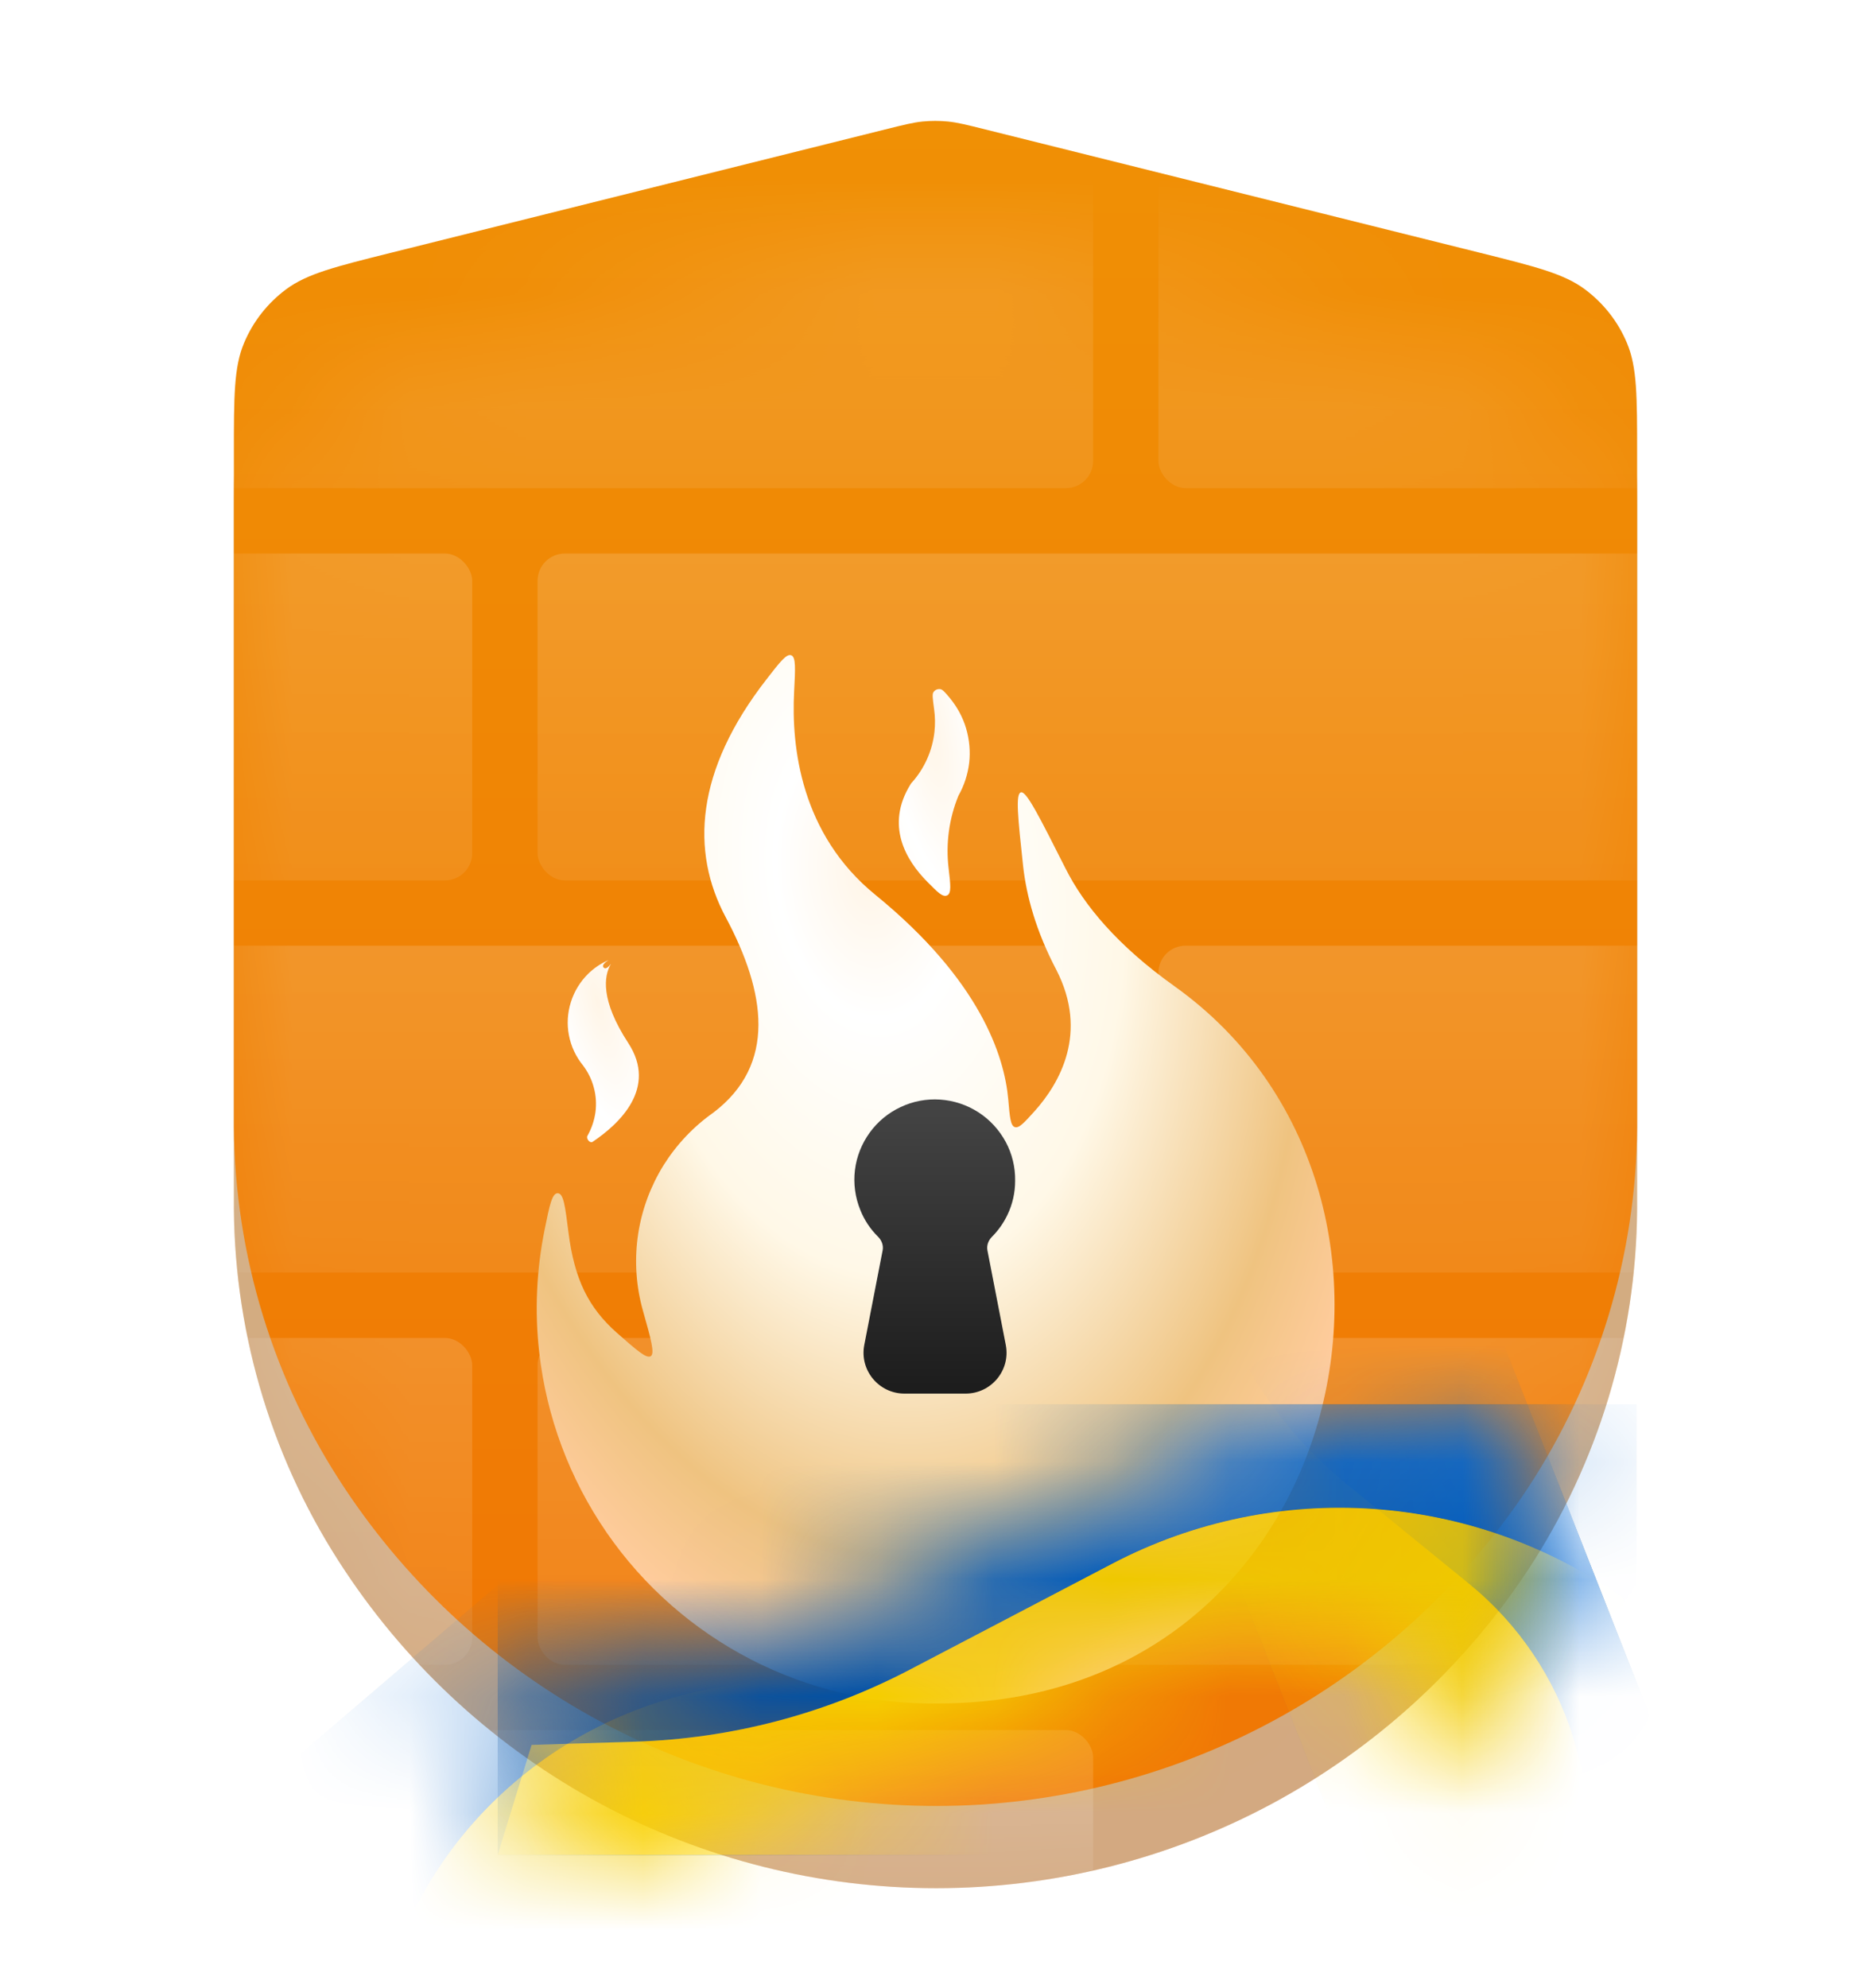
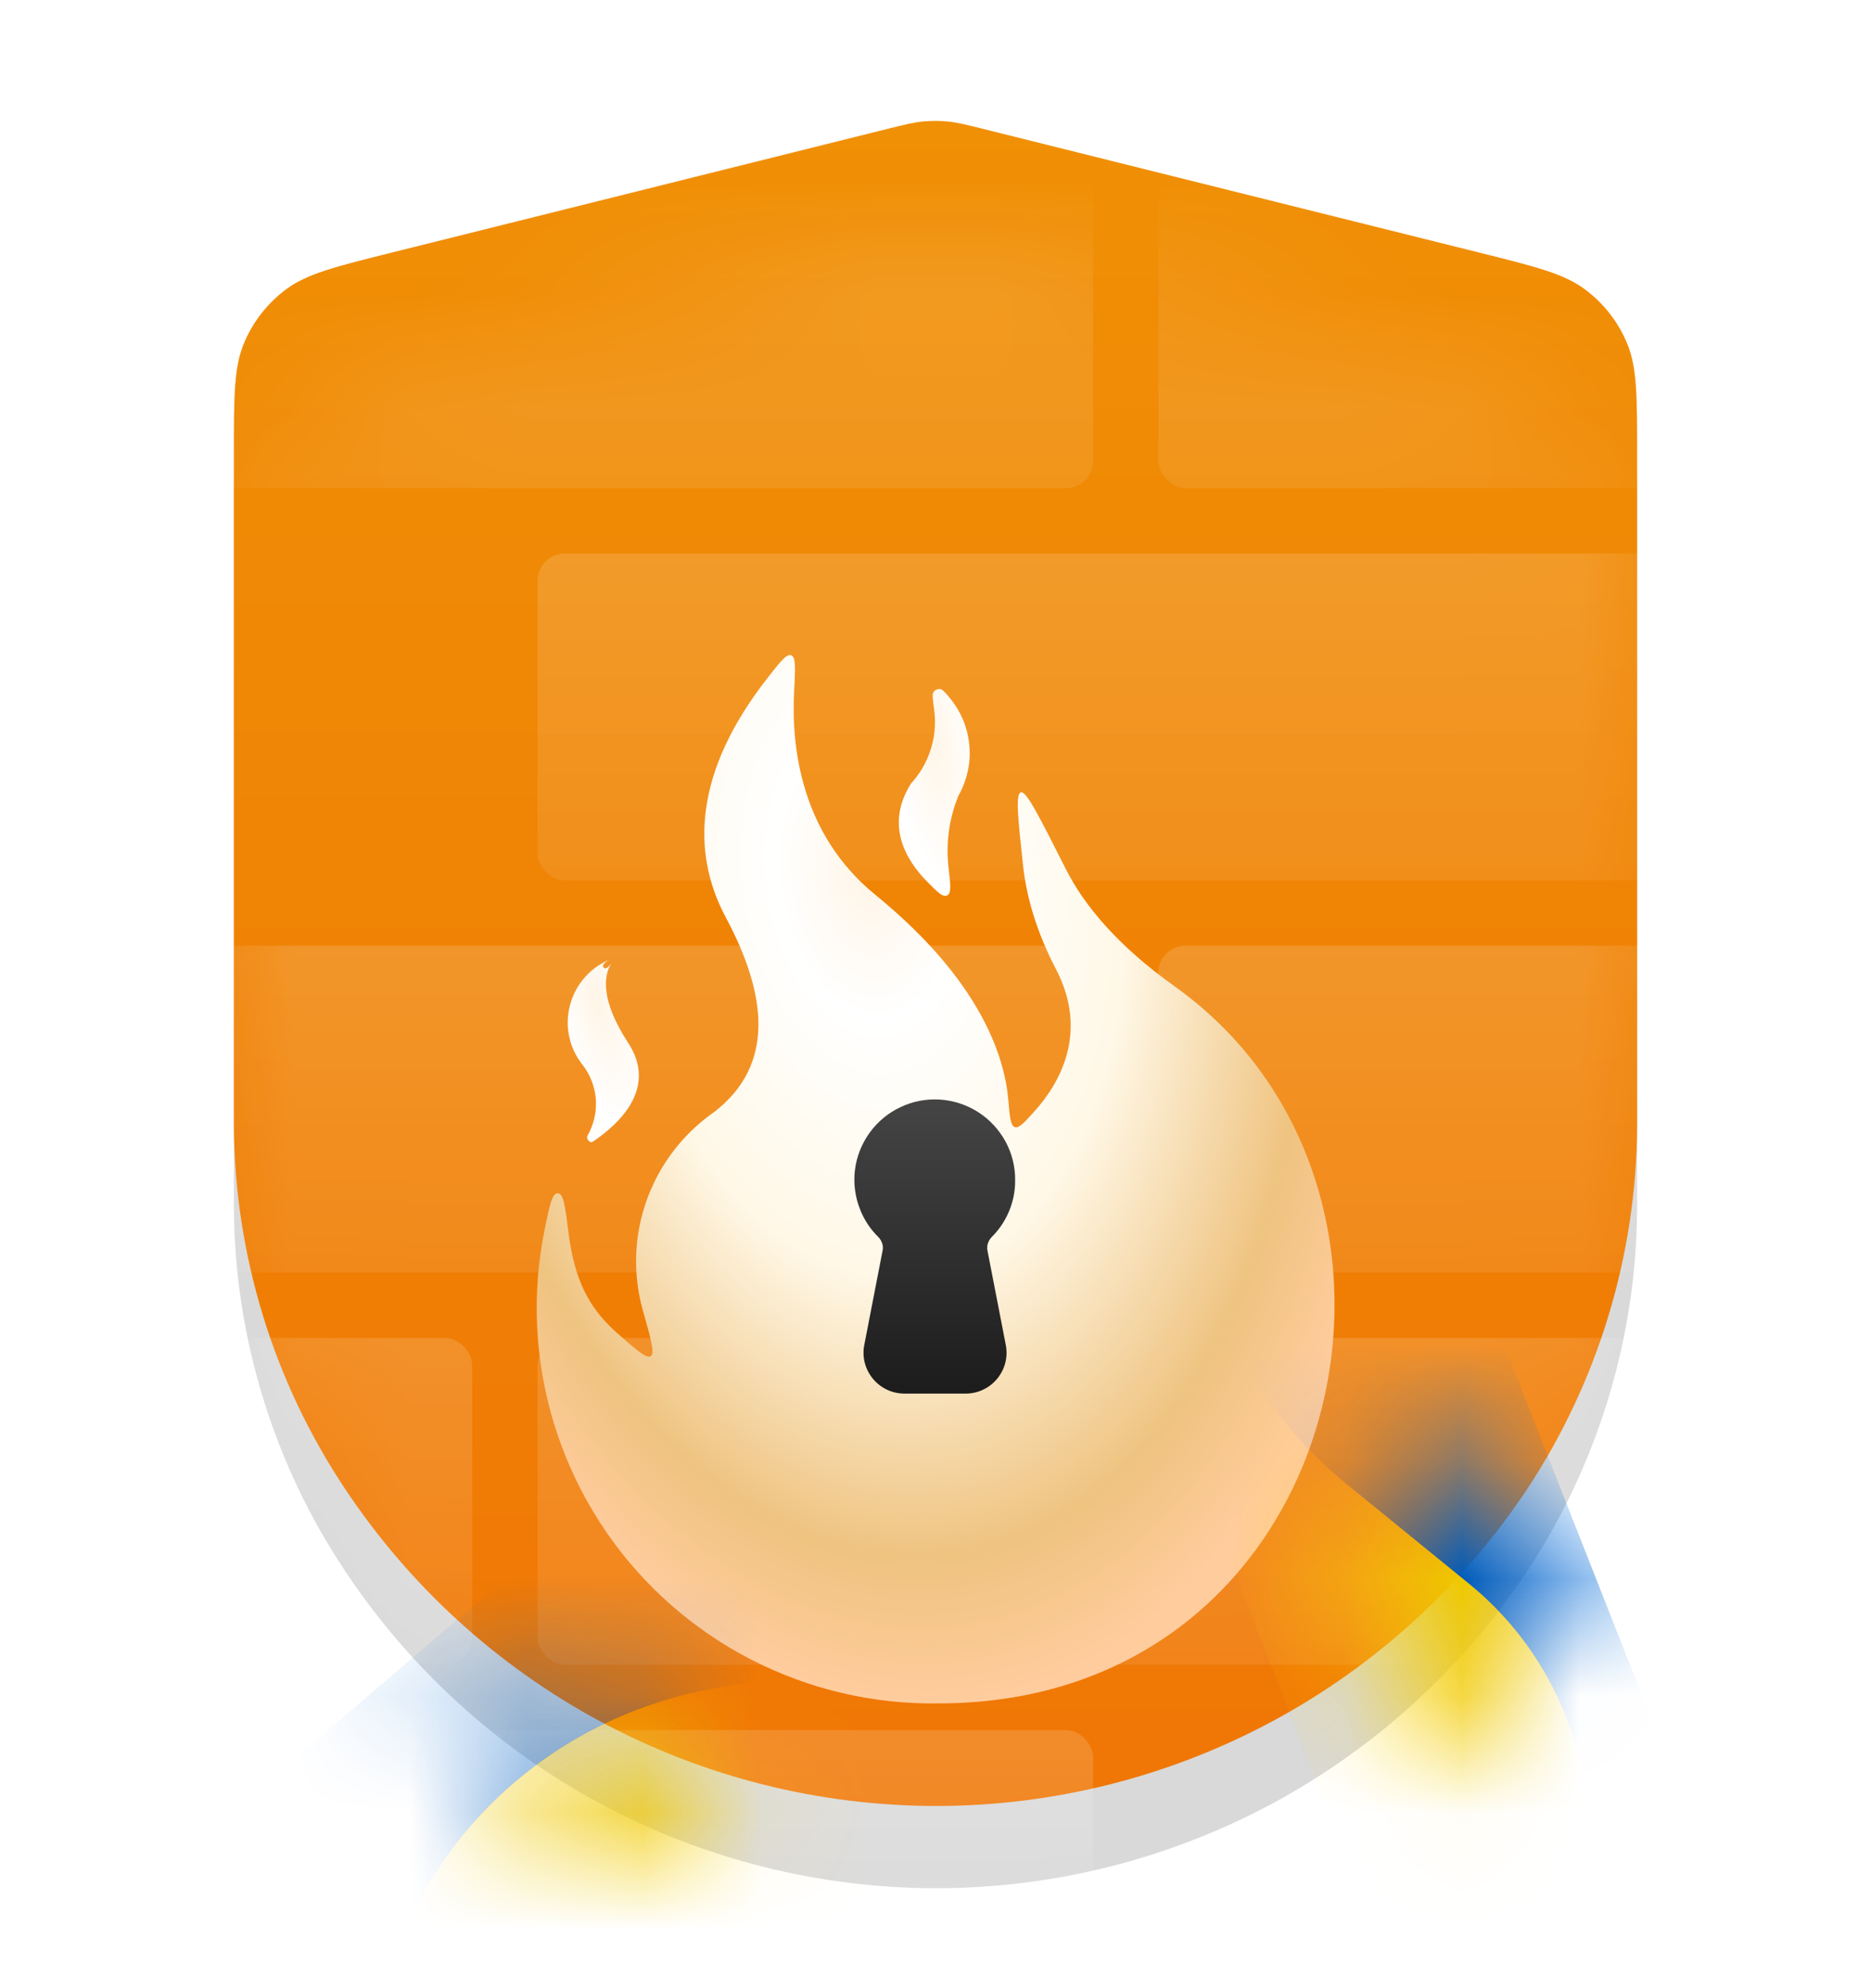
<svg xmlns="http://www.w3.org/2000/svg" width="16" height="17" viewBox="0 0 16 17" fill="none">
  <g opacity="0.5" filter="url(#filter0_f_2079_7721)">
-     <path d="M2.95 13.431C3.504 14.266 4.255 14.95 5.137 15.424C6.019 15.897 7.005 16.145 8.006 16.145C9.007 16.145 9.993 15.897 10.875 15.424C11.757 14.95 12.508 14.266 13.062 13.431C13.666 12.514 13.992 11.441 14 10.341V4.442C14 3.997 14 3.775 13.922 3.59C13.854 3.427 13.743 3.286 13.601 3.18C13.441 3.059 13.225 3.006 12.794 2.898L8.383 1.798C8.239 1.763 8.168 1.745 8.095 1.738C8.03 1.731 7.965 1.731 7.901 1.738C7.828 1.745 7.756 1.763 7.613 1.798L3.206 2.898C2.775 3.006 2.559 3.059 2.399 3.18C2.257 3.285 2.146 3.427 2.078 3.59C2 3.775 2 3.997 2 4.442V10.337C2.009 11.439 2.339 12.515 2.95 13.431Z" fill="url(#paint0_linear_2079_7721)" />
    <path d="M2.95 13.431C3.504 14.266 4.255 14.95 5.137 15.424C6.019 15.897 7.005 16.145 8.006 16.145C9.007 16.145 9.993 15.897 10.875 15.424C11.757 14.95 12.508 14.266 13.062 13.431C13.666 12.514 13.992 11.441 14 10.341V4.442C14 3.997 14 3.775 13.922 3.59C13.854 3.427 13.743 3.286 13.601 3.18C13.441 3.059 13.225 3.006 12.794 2.898L8.383 1.798C8.239 1.763 8.168 1.745 8.095 1.738C8.03 1.731 7.965 1.731 7.901 1.738C7.828 1.745 7.756 1.763 7.613 1.798L3.206 2.898C2.775 3.006 2.559 3.059 2.399 3.18C2.257 3.285 2.146 3.427 2.078 3.59C2 3.775 2 3.997 2 4.442V10.337C2.009 11.439 2.339 12.515 2.95 13.431Z" fill="black" fill-opacity="0.3" />
  </g>
  <path d="M2.95 12.729C3.504 13.563 4.255 14.248 5.137 14.721C6.019 15.194 7.005 15.442 8.006 15.442C9.007 15.442 9.993 15.194 10.875 14.721C11.757 14.248 12.508 13.563 13.062 12.729C13.666 11.811 13.992 10.738 14 9.639V3.883C14 3.387 14 3.139 13.913 2.933C13.837 2.751 13.713 2.593 13.555 2.475C13.376 2.341 13.136 2.281 12.655 2.161L8.427 1.107C8.267 1.067 8.187 1.047 8.106 1.039C8.034 1.032 7.962 1.032 7.89 1.039C7.809 1.047 7.729 1.067 7.569 1.107L3.345 2.161C2.864 2.281 2.624 2.341 2.445 2.475C2.287 2.593 2.163 2.751 2.087 2.933C2 3.139 2 3.387 2 3.883V9.635C2.009 10.737 2.339 11.812 2.95 12.729Z" fill="url(#paint1_linear_2079_7721)" />
  <g opacity="0.15" filter="url(#filter1_d_2079_7721)">
    <mask id="mask0_2079_7721" style="mask-type:alpha" maskUnits="userSpaceOnUse" x="2" y="1" width="12" height="15">
      <path d="M2.95 12.729C3.504 13.563 4.255 14.248 5.137 14.721C6.019 15.194 7.005 15.442 8.006 15.442C9.007 15.442 9.993 15.194 10.875 14.721C11.757 14.248 12.508 13.563 13.062 12.729C13.666 11.811 13.992 10.738 14 9.639V4.612C14 3.856 14 3.478 13.868 3.163C13.751 2.885 13.562 2.644 13.321 2.464C13.048 2.259 12.681 2.168 11.947 1.985L8.653 1.163C8.409 1.103 8.287 1.072 8.163 1.06C8.053 1.049 7.943 1.049 7.833 1.06C7.709 1.072 7.587 1.103 7.343 1.164L4.053 1.984C3.319 2.167 2.952 2.259 2.679 2.463C2.438 2.644 2.249 2.885 2.132 3.163C2 3.477 2 3.856 2 4.612V9.635C2.009 10.737 2.339 11.812 2.95 12.729Z" fill="url(#paint2_linear_2079_7721)" />
    </mask>
    <g mask="url(#mask0_2079_7721)">
      <rect x="-0.713" y="0.357" width="10.061" height="2.795" rx="0.233" fill="url(#paint3_linear_2079_7721)" />
      <rect x="-0.713" y="7.064" width="10.061" height="2.795" rx="0.233" fill="url(#paint4_linear_2079_7721)" />
      <rect x="-0.713" y="13.771" width="10.061" height="2.795" rx="0.233" fill="url(#paint5_linear_2079_7721)" />
-       <rect x="-6.023" y="3.711" width="10.061" height="2.795" rx="0.233" fill="url(#paint6_linear_2079_7721)" />
      <rect x="-6.023" y="10.418" width="10.061" height="2.795" rx="0.233" fill="url(#paint7_linear_2079_7721)" />
      <rect x="9.906" y="0.357" width="10.061" height="2.795" rx="0.233" fill="url(#paint8_linear_2079_7721)" />
      <rect x="9.906" y="7.064" width="10.061" height="2.795" rx="0.233" fill="url(#paint9_linear_2079_7721)" />
      <rect x="4.597" y="3.711" width="10.061" height="2.795" rx="0.233" fill="url(#paint10_linear_2079_7721)" />
      <rect x="4.597" y="10.418" width="10.061" height="2.795" rx="0.233" fill="url(#paint11_linear_2079_7721)" />
    </g>
  </g>
  <g filter="url(#filter2_d_2079_7721)">
    <path fill-rule="evenodd" clip-rule="evenodd" d="M10.044 6.682C9.553 6.332 9.269 5.987 9.112 5.675C8.888 5.232 8.777 5.01 8.73 5.024C8.683 5.038 8.705 5.243 8.749 5.652C8.778 5.915 8.861 6.213 9.033 6.541C9.311 7.081 9.062 7.512 8.844 7.754C8.757 7.85 8.714 7.898 8.678 7.886C8.641 7.874 8.635 7.798 8.622 7.648C8.589 7.281 8.385 6.634 7.488 5.902C6.848 5.383 6.766 4.635 6.791 4.162C6.801 3.965 6.807 3.867 6.766 3.852C6.726 3.837 6.669 3.91 6.556 4.056C5.945 4.84 5.905 5.529 6.206 6.092C6.55 6.735 6.643 7.35 6.101 7.762C5.93 7.882 5.785 8.036 5.674 8.213C5.564 8.391 5.49 8.589 5.458 8.795C5.426 9.002 5.436 9.213 5.487 9.415C5.491 9.429 5.494 9.442 5.498 9.456C5.567 9.7 5.601 9.821 5.565 9.845C5.528 9.868 5.444 9.794 5.276 9.646C5.033 9.431 4.912 9.189 4.861 8.785C4.833 8.564 4.82 8.454 4.77 8.452C4.721 8.45 4.7 8.553 4.658 8.76C4.588 9.104 4.571 9.458 4.611 9.81C4.673 10.364 4.871 10.893 5.187 11.352C5.503 11.811 5.928 12.184 6.423 12.439C6.919 12.694 7.469 12.823 8.026 12.814C11.517 12.814 12.516 8.446 10.044 6.682Z" fill="url(#paint12_radial_2079_7721)" />
  </g>
  <g filter="url(#filter3_di_2079_7721)">
    <path fill-rule="evenodd" clip-rule="evenodd" d="M8.257 11.232C8.477 11.232 8.643 11.032 8.601 10.816L8.444 10.007C8.436 9.965 8.452 9.922 8.483 9.891C8.537 9.837 8.582 9.773 8.615 9.704C8.659 9.613 8.681 9.513 8.681 9.413C8.683 9.296 8.655 9.181 8.6 9.079C8.544 8.976 8.464 8.889 8.366 8.826C8.268 8.763 8.156 8.726 8.04 8.718C7.924 8.71 7.807 8.732 7.702 8.782C7.596 8.831 7.505 8.907 7.437 9.001C7.369 9.095 7.325 9.205 7.311 9.321C7.297 9.437 7.313 9.554 7.357 9.662C7.391 9.748 7.443 9.826 7.509 9.891C7.54 9.922 7.556 9.965 7.548 10.007L7.391 10.816C7.349 11.032 7.515 11.232 7.735 11.232H8.257Z" fill="url(#paint13_linear_2079_7721)" />
  </g>
  <g filter="url(#filter4_d_2079_7721)">
    <path fill-rule="evenodd" clip-rule="evenodd" d="M5.068 7.482C5.045 7.498 5.009 7.454 5.024 7.43C5.059 7.368 5.082 7.3 5.092 7.229C5.101 7.159 5.097 7.087 5.078 7.018C5.06 6.949 5.028 6.885 4.985 6.828C4.924 6.753 4.883 6.665 4.865 6.57C4.847 6.476 4.853 6.379 4.882 6.287C4.911 6.195 4.962 6.112 5.03 6.045C5.078 5.998 5.134 5.96 5.194 5.933C5.234 5.914 5.133 5.961 5.162 5.992C5.19 6.023 5.24 5.933 5.22 5.969C5.168 6.063 5.13 6.266 5.373 6.638C5.624 7.023 5.296 7.329 5.068 7.482Z" fill="url(#paint14_radial_2079_7721)" />
  </g>
  <g filter="url(#filter5_d_2079_7721)">
    <path fill-rule="evenodd" clip-rule="evenodd" d="M7.932 5.261C8.019 5.349 8.062 5.393 8.1 5.375C8.137 5.357 8.129 5.286 8.112 5.143C8.087 4.935 8.115 4.721 8.196 4.523C8.245 4.436 8.276 4.341 8.288 4.242C8.299 4.144 8.29 4.044 8.262 3.948C8.234 3.853 8.186 3.765 8.123 3.688C8.083 3.64 8.063 3.617 8.044 3.612C8.019 3.607 7.993 3.618 7.981 3.64C7.971 3.657 7.977 3.699 7.988 3.783C7.997 3.847 7.998 3.912 7.991 3.977C7.973 4.138 7.906 4.289 7.798 4.41C7.795 4.414 7.793 4.416 7.791 4.418C7.79 4.42 7.789 4.422 7.786 4.426C7.569 4.777 7.747 5.075 7.932 5.261Z" fill="url(#paint15_radial_2079_7721)" />
  </g>
  <mask id="mask1_2079_7721" style="mask-type:alpha" maskUnits="userSpaceOnUse" x="11" y="12" width="3" height="4">
    <path d="M13.755 13.679C13.755 13.69 13.489 13.24 13.119 12.92C12.751 12.58 12.278 12.371 11.911 12.409C11.739 12.981 11.569 13.552 11.402 14.124C11.401 14.137 11.7 14.158 12.037 14.381C12.375 14.583 12.75 14.987 12.931 15.293C12.977 14.879 13.012 14.465 13.035 14.056C13.265 13.906 13.505 13.779 13.755 13.679Z" fill="url(#paint16_linear_2079_7721)" />
  </mask>
  <g mask="url(#mask1_2079_7721)">
    <path d="M14.652 16.052L12.193 9.805L9.534 10.858L11.994 17.104L14.652 16.052Z" fill="url(#paint17_linear_2079_7721)" />
    <path d="M14.652 16.052L12.193 9.805L9.534 10.858L11.994 17.104L14.652 16.052Z" fill="url(#paint18_linear_2079_7721)" />
    <path d="M14.652 16.052L12.193 9.805L9.534 10.858L11.994 17.104L14.652 16.052Z" fill="url(#paint19_linear_2079_7721)" />
    <path d="M11.994 17.105L13.476 16.438C13.776 15.376 13.418 14.238 12.563 13.542L11.51 12.685C11.069 12.326 10.721 11.866 10.495 11.344L10.255 10.789L9.534 10.859L11.994 17.105Z" fill="url(#paint20_linear_2079_7721)" />
    <path d="M11.994 17.105L13.476 16.438C13.776 15.376 13.418 14.238 12.563 13.542L11.51 12.685C11.069 12.326 10.721 11.866 10.495 11.344L10.255 10.789L9.534 10.859L11.994 17.105Z" fill="url(#paint21_linear_2079_7721)" />
    <path d="M11.994 17.105L13.476 16.438C13.776 15.376 13.418 14.238 12.563 13.542L11.51 12.685C11.069 12.326 10.721 11.866 10.495 11.344L10.255 10.789L9.534 10.859L11.994 17.105Z" fill="url(#paint22_linear_2079_7721)" />
  </g>
  <mask id="mask2_2079_7721" style="mask-type:alpha" maskUnits="userSpaceOnUse" x="3" y="14" width="4" height="2">
    <path d="M3.225 14.609C3.22 14.599 3.598 14.762 4.019 14.779C4.447 14.816 4.918 14.707 5.263 14.582C5.623 14.913 5.98 15.244 6.336 15.577C6.33 15.565 6.092 15.751 5.74 15.795C5.396 15.857 4.938 15.778 4.682 15.672C4.563 15.538 4.453 15.397 4.351 15.248C3.996 15.053 3.621 14.841 3.225 14.609Z" fill="url(#paint23_linear_2079_7721)" />
  </mask>
  <g mask="url(#mask2_2079_7721)">
    <path d="M1.734 15.712L8.459 9.962L11.361 13.232L4.636 18.982L1.734 15.712Z" fill="url(#paint24_linear_2079_7721)" />
    <path d="M1.734 15.712L8.459 9.962L11.361 13.232L4.636 18.982L1.734 15.712Z" fill="url(#paint25_linear_2079_7721)" />
    <path d="M1.734 15.712L8.459 9.962L11.361 13.232L4.636 18.982L1.734 15.712Z" fill="url(#paint26_linear_2079_7721)" />
    <path d="M4.635 18.983L3.233 17.253C3.502 15.822 4.628 14.71 6.082 14.441L7.87 14.11C8.618 13.971 9.317 13.654 9.906 13.185L10.527 12.691L11.361 13.233L4.635 18.983Z" fill="url(#paint27_linear_2079_7721)" />
-     <path d="M4.635 18.983L3.233 17.253C3.502 15.822 4.628 14.71 6.082 14.441L7.87 14.11C8.618 13.971 9.317 13.654 9.906 13.185L10.527 12.691L11.361 13.233L4.635 18.983Z" fill="url(#paint28_linear_2079_7721)" />
    <path d="M4.635 18.983L3.233 17.253C3.502 15.822 4.628 14.71 6.082 14.441L7.87 14.11C8.618 13.971 9.317 13.654 9.906 13.185L10.527 12.691L11.361 13.233L4.635 18.983Z" fill="url(#paint29_linear_2079_7721)" />
  </g>
  <mask id="mask3_2079_7721" style="mask-type:alpha" maskUnits="userSpaceOnUse" x="4" y="12" width="10" height="4">
-     <path d="M12.566 14.26C12.573 14.393 11.833 12.933 8.773 14.653C5.712 16.373 4.972 15.472 4.979 15.605C4.738 15.119 4.498 14.634 4.257 14.148C4.259 14.094 4.605 14.367 5.351 14.315C6.095 14.282 7.238 13.923 8.773 13.04C10.308 12.158 11.451 11.939 12.194 12.045C12.94 12.133 13.287 12.546 13.289 12.492C13.048 13.081 12.807 13.671 12.566 14.26Z" fill="url(#paint30_linear_2079_7721)" />
-   </mask>
+     </mask>
  <g mask="url(#mask3_2079_7721)">
    <path d="M13.993 12.009H4.256V15.86H13.993V12.009Z" fill="url(#paint31_linear_2079_7721)" />
-     <path d="M13.993 12.009H4.256V15.86H13.993V12.009Z" fill="url(#paint32_linear_2079_7721)" />
    <path d="M13.993 12.009H4.256V15.86H13.993V12.009Z" fill="url(#paint33_linear_2079_7721)" />
    <path d="M13.993 15.86L13.884 13.667C12.598 12.753 10.909 12.639 9.512 13.37L7.781 14.276C7.055 14.656 6.253 14.866 5.434 14.892L4.546 14.92L4.256 15.86H13.993Z" fill="url(#paint34_linear_2079_7721)" />
    <path d="M13.993 15.86L13.884 13.667C12.598 12.753 10.909 12.639 9.512 13.37L7.781 14.276C7.055 14.656 6.253 14.866 5.434 14.892L4.546 14.92L4.256 15.86H13.993Z" fill="url(#paint35_linear_2079_7721)" />
    <path d="M13.993 15.86L13.884 13.667C12.598 12.753 10.909 12.639 9.512 13.37L7.781 14.276C7.055 14.656 6.253 14.866 5.434 14.892L4.546 14.92L4.256 15.86H13.993Z" fill="url(#paint36_linear_2079_7721)" />
  </g>
  <defs>
    <filter id="filter0_f_2079_7721" x="0.588" y="0.321" width="14.823" height="17.235" filterUnits="userSpaceOnUse" color-interpolation-filters="sRGB">
      <feFlood flood-opacity="0" result="BackgroundImageFix" />
      <feBlend mode="normal" in="SourceGraphic" in2="BackgroundImageFix" result="shape" />
      <feGaussianBlur stdDeviation="0.706" result="effect1_foregroundBlur_2079_7721" />
    </filter>
    <filter id="filter1_d_2079_7721" x="-0.043" y="0.03" width="16.087" height="18.477" filterUnits="userSpaceOnUse" color-interpolation-filters="sRGB">
      <feFlood flood-opacity="0" result="BackgroundImageFix" />
      <feColorMatrix in="SourceAlpha" type="matrix" values="0 0 0 0 0 0 0 0 0 0 0 0 0 0 0 0 0 0 127 0" result="hardAlpha" />
      <feOffset dy="1.022" />
      <feGaussianBlur stdDeviation="1.022" />
      <feComposite in2="hardAlpha" operator="out" />
      <feColorMatrix type="matrix" values="0 0 0 0 0 0 0 0 0 0 0 0 0 0 0 0 0 0 0.2 0" />
      <feBlend mode="normal" in2="BackgroundImageFix" result="effect1_dropShadow_2079_7721" />
      <feBlend mode="normal" in="SourceGraphic" in2="effect1_dropShadow_2079_7721" result="shape" />
    </filter>
    <filter id="filter2_d_2079_7721" x="2.547" y="3.558" width="10.908" height="13.05" filterUnits="userSpaceOnUse" color-interpolation-filters="sRGB">
      <feFlood flood-opacity="0" result="BackgroundImageFix" />
      <feColorMatrix in="SourceAlpha" type="matrix" values="0 0 0 0 0 0 0 0 0 0 0 0 0 0 0 0 0 0 127 0" result="hardAlpha" />
      <feOffset dy="1.751" />
      <feGaussianBlur stdDeviation="1.021" />
      <feColorMatrix type="matrix" values="0 0 0 0 0.255 0 0 0 0 0.122 0 0 0 0 0 0 0 0 0.4 0" />
      <feBlend mode="normal" in2="BackgroundImageFix" result="effect1_dropShadow_2079_7721" />
      <feBlend mode="normal" in="SourceGraphic" in2="effect1_dropShadow_2079_7721" result="shape" />
    </filter>
    <filter id="filter3_di_2079_7721" x="7.078" y="8.716" width="1.831" height="2.972" filterUnits="userSpaceOnUse" color-interpolation-filters="sRGB">
      <feFlood flood-opacity="0" result="BackgroundImageFix" />
      <feColorMatrix in="SourceAlpha" type="matrix" values="0 0 0 0 0 0 0 0 0 0 0 0 0 0 0 0 0 0 127 0" result="hardAlpha" />
      <feOffset dy="0.228" />
      <feGaussianBlur stdDeviation="0.114" />
      <feColorMatrix type="matrix" values="0 0 0 0 1 0 0 0 0 1 0 0 0 0 1 0 0 0 0.8 0" />
      <feBlend mode="normal" in2="BackgroundImageFix" result="effect1_dropShadow_2079_7721" />
      <feBlend mode="normal" in="SourceGraphic" in2="effect1_dropShadow_2079_7721" result="shape" />
      <feColorMatrix in="SourceAlpha" type="matrix" values="0 0 0 0 0 0 0 0 0 0 0 0 0 0 0 0 0 0 127 0" result="hardAlpha" />
      <feOffset dy="0.456" />
      <feGaussianBlur stdDeviation="0.228" />
      <feComposite in2="hardAlpha" operator="arithmetic" k2="-1" k3="1" />
      <feColorMatrix type="matrix" values="0 0 0 0 0 0 0 0 0 0 0 0 0 0 0 0 0 0 0.22 0" />
      <feBlend mode="normal" in2="shape" result="effect2_innerShadow_2079_7721" />
    </filter>
    <filter id="filter4_d_2079_7721" x="2.119" y="5.473" width="6.08" height="7.029" filterUnits="userSpaceOnUse" color-interpolation-filters="sRGB">
      <feFlood flood-opacity="0" result="BackgroundImageFix" />
      <feColorMatrix in="SourceAlpha" type="matrix" values="0 0 0 0 0 0 0 0 0 0 0 0 0 0 0 0 0 0 127 0" result="hardAlpha" />
      <feOffset dy="2.281" />
      <feGaussianBlur stdDeviation="1.368" />
      <feColorMatrix type="matrix" values="0 0 0 0 0.255 0 0 0 0 0.122 0 0 0 0 0 0 0 0 0.4 0" />
      <feBlend mode="normal" in2="BackgroundImageFix" result="effect1_dropShadow_2079_7721" />
      <feBlend mode="normal" in="SourceGraphic" in2="effect1_dropShadow_2079_7721" result="shape" />
    </filter>
    <filter id="filter5_d_2079_7721" x="4.95" y="3.156" width="6.079" height="7.24" filterUnits="userSpaceOnUse" color-interpolation-filters="sRGB">
      <feFlood flood-opacity="0" result="BackgroundImageFix" />
      <feColorMatrix in="SourceAlpha" type="matrix" values="0 0 0 0 0 0 0 0 0 0 0 0 0 0 0 0 0 0 127 0" result="hardAlpha" />
      <feOffset dy="2.281" />
      <feGaussianBlur stdDeviation="1.368" />
      <feColorMatrix type="matrix" values="0 0 0 0 0.255 0 0 0 0 0.122 0 0 0 0 0 0 0 0 0.4 0" />
      <feBlend mode="normal" in2="BackgroundImageFix" result="effect1_dropShadow_2079_7721" />
      <feBlend mode="normal" in="SourceGraphic" in2="effect1_dropShadow_2079_7721" result="shape" />
    </filter>
    <linearGradient id="paint0_linear_2079_7721" x1="8" y1="1.702" x2="8" y2="16.145" gradientUnits="userSpaceOnUse">
      <stop stop-color="#F09005" />
      <stop offset="1" stop-color="#F07605" />
    </linearGradient>
    <linearGradient id="paint1_linear_2079_7721" x1="8" y1="1" x2="8" y2="15.442" gradientUnits="userSpaceOnUse">
      <stop stop-color="#F09005" />
      <stop offset="1" stop-color="#F07605" />
    </linearGradient>
    <linearGradient id="paint2_linear_2079_7721" x1="8" y1="1" x2="8" y2="15.442" gradientUnits="userSpaceOnUse">
      <stop stop-color="#F09005" />
      <stop offset="1" stop-color="#F07605" />
    </linearGradient>
    <linearGradient id="paint3_linear_2079_7721" x1="4.317" y1="0.357" x2="4.317" y2="3.152" gradientUnits="userSpaceOnUse">
      <stop stop-color="white" />
      <stop offset="1" stop-color="white" stop-opacity="0.55" />
    </linearGradient>
    <linearGradient id="paint4_linear_2079_7721" x1="4.317" y1="7.064" x2="4.317" y2="9.859" gradientUnits="userSpaceOnUse">
      <stop stop-color="white" />
      <stop offset="1" stop-color="white" stop-opacity="0.55" />
    </linearGradient>
    <linearGradient id="paint5_linear_2079_7721" x1="4.317" y1="13.771" x2="4.317" y2="16.566" gradientUnits="userSpaceOnUse">
      <stop stop-color="white" />
      <stop offset="1" stop-color="white" stop-opacity="0.55" />
    </linearGradient>
    <linearGradient id="paint6_linear_2079_7721" x1="-0.993" y1="3.711" x2="-0.993" y2="6.505" gradientUnits="userSpaceOnUse">
      <stop stop-color="white" />
      <stop offset="1" stop-color="white" stop-opacity="0.55" />
    </linearGradient>
    <linearGradient id="paint7_linear_2079_7721" x1="-0.993" y1="10.418" x2="-0.993" y2="13.212" gradientUnits="userSpaceOnUse">
      <stop stop-color="white" />
      <stop offset="1" stop-color="white" stop-opacity="0.55" />
    </linearGradient>
    <linearGradient id="paint8_linear_2079_7721" x1="14.937" y1="0.357" x2="14.937" y2="3.152" gradientUnits="userSpaceOnUse">
      <stop stop-color="white" />
      <stop offset="1" stop-color="white" stop-opacity="0.55" />
    </linearGradient>
    <linearGradient id="paint9_linear_2079_7721" x1="14.937" y1="7.064" x2="14.937" y2="9.859" gradientUnits="userSpaceOnUse">
      <stop stop-color="white" />
      <stop offset="1" stop-color="white" stop-opacity="0.55" />
    </linearGradient>
    <linearGradient id="paint10_linear_2079_7721" x1="9.627" y1="3.711" x2="9.627" y2="6.505" gradientUnits="userSpaceOnUse">
      <stop stop-color="white" />
      <stop offset="1" stop-color="white" stop-opacity="0.55" />
    </linearGradient>
    <linearGradient id="paint11_linear_2079_7721" x1="9.627" y1="10.418" x2="9.627" y2="13.212" gradientUnits="userSpaceOnUse">
      <stop stop-color="white" />
      <stop offset="1" stop-color="white" stop-opacity="0.55" />
    </linearGradient>
    <radialGradient id="paint12_radial_2079_7721" cx="0" cy="0" r="1" gradientUnits="userSpaceOnUse" gradientTransform="translate(7.42 5.75) rotate(83.051) scale(7.126 4.517)">
      <stop stop-color="#FFF5E7" />
      <stop offset="0.172" stop-color="white" />
      <stop offset="0.479" stop-color="#FFF8E7" />
      <stop offset="0.818" stop-color="#EFC380" />
      <stop offset="0.991" stop-color="#FFCC9D" />
    </radialGradient>
    <linearGradient id="paint13_linear_2079_7721" x1="7.306" y1="8.716" x2="7.306" y2="11.232" gradientUnits="userSpaceOnUse">
      <stop stop-color="#454545" />
      <stop offset="1" stop-color="#1C1C1C" />
    </linearGradient>
    <radialGradient id="paint14_radial_2079_7721" cx="0" cy="0" r="1" gradientUnits="userSpaceOnUse" gradientTransform="translate(5.107 6.279) rotate(75.677) scale(6.565 2.025)">
      <stop stop-color="#FFF5E7" />
      <stop offset="0.172" stop-color="white" />
      <stop offset="0.479" stop-color="#FFF8E7" />
      <stop offset="0.818" stop-color="#EFC380" />
      <stop offset="0.991" stop-color="#FFCC9D" />
    </radialGradient>
    <radialGradient id="paint15_radial_2079_7721" cx="0" cy="0" r="1" gradientUnits="userSpaceOnUse" gradientTransform="translate(7.938 3.943) rotate(77.89) scale(8.632 2.28)">
      <stop stop-color="#FFF5E7" />
      <stop offset="0.172" stop-color="white" />
      <stop offset="0.479" stop-color="#FFF8E7" />
      <stop offset="0.818" stop-color="#EFC380" />
      <stop offset="0.991" stop-color="#FFCC9D" />
    </radialGradient>
    <linearGradient id="paint16_linear_2079_7721" x1="11.848" y1="13.706" x2="13.514" y2="14.058" gradientUnits="userSpaceOnUse">
      <stop stop-color="#BFBFBF" />
      <stop offset="1" stop-color="#F2F2F2" />
    </linearGradient>
    <linearGradient id="paint17_linear_2079_7721" x1="13.422" y1="12.929" x2="10.762" y2="13.976" gradientUnits="userSpaceOnUse">
      <stop stop-color="#000407" />
      <stop offset="1" stop-color="#005BBB" stop-opacity="0" />
    </linearGradient>
    <linearGradient id="paint18_linear_2079_7721" x1="13.422" y1="12.929" x2="10.762" y2="13.976" gradientUnits="userSpaceOnUse">
      <stop stop-color="#0069D9" />
      <stop offset="1" stop-color="#004288" />
    </linearGradient>
    <linearGradient id="paint19_linear_2079_7721" x1="13.422" y1="12.929" x2="10.762" y2="13.976" gradientUnits="userSpaceOnUse">
      <stop stop-color="#0069D9" />
      <stop offset="1" stop-color="#004288" />
    </linearGradient>
    <linearGradient id="paint20_linear_2079_7721" x1="12.274" y1="13.385" x2="10.763" y2="13.979" gradientUnits="userSpaceOnUse">
      <stop stop-color="#000407" />
      <stop offset="1" stop-color="#005BBB" stop-opacity="0" />
    </linearGradient>
    <linearGradient id="paint21_linear_2079_7721" x1="12.274" y1="13.385" x2="10.763" y2="13.979" gradientUnits="userSpaceOnUse">
      <stop stop-color="#097CF4" />
      <stop offset="1" stop-color="#005BBB" />
    </linearGradient>
    <linearGradient id="paint22_linear_2079_7721" x1="12.274" y1="13.385" x2="10.763" y2="13.979" gradientUnits="userSpaceOnUse">
      <stop stop-color="#EFC800" />
      <stop offset="1" stop-color="#FFD500" />
    </linearGradient>
    <linearGradient id="paint23_linear_2079_7721" x1="5.277" y1="14.713" x2="4.177" y2="15.592" gradientUnits="userSpaceOnUse">
      <stop stop-color="#BFBFBF" />
      <stop offset="1" stop-color="#F2F2F2" />
    </linearGradient>
    <linearGradient id="paint24_linear_2079_7721" x1="5.096" y1="12.837" x2="7.937" y2="16.16" gradientUnits="userSpaceOnUse">
      <stop stop-color="#000407" />
      <stop offset="1" stop-color="#005BBB" stop-opacity="0" />
    </linearGradient>
    <linearGradient id="paint25_linear_2079_7721" x1="5.096" y1="12.837" x2="7.937" y2="16.16" gradientUnits="userSpaceOnUse">
      <stop stop-color="#0069D9" />
      <stop offset="1" stop-color="#004288" />
    </linearGradient>
    <linearGradient id="paint26_linear_2079_7721" x1="5.096" y1="12.837" x2="7.937" y2="16.16" gradientUnits="userSpaceOnUse">
      <stop stop-color="#0069D9" />
      <stop offset="1" stop-color="#004288" />
    </linearGradient>
    <linearGradient id="paint27_linear_2079_7721" x1="6.521" y1="14.443" x2="7.967" y2="16.134" gradientUnits="userSpaceOnUse">
      <stop stop-color="#000407" />
      <stop offset="1" stop-color="#005BBB" stop-opacity="0" />
    </linearGradient>
    <linearGradient id="paint28_linear_2079_7721" x1="6.521" y1="14.443" x2="7.967" y2="16.134" gradientUnits="userSpaceOnUse">
      <stop stop-color="#097CF4" />
      <stop offset="1" stop-color="#005BBB" />
    </linearGradient>
    <linearGradient id="paint29_linear_2079_7721" x1="6.521" y1="14.443" x2="7.967" y2="16.134" gradientUnits="userSpaceOnUse">
      <stop stop-color="#EFC800" />
      <stop offset="1" stop-color="#FFD500" />
    </linearGradient>
    <linearGradient id="paint30_linear_2079_7721" x1="4.207" y1="13.872" x2="13.289" y2="13.872" gradientUnits="userSpaceOnUse">
      <stop stop-color="#E6E6E6" />
      <stop offset="0.24" stop-color="#F0F0F0" />
      <stop offset="0.522" stop-color="#F7F7F7" />
      <stop offset="0.77" stop-color="#F1F1F1" />
      <stop offset="1" stop-color="#E6E6E6" />
    </linearGradient>
    <linearGradient id="paint31_linear_2079_7721" x1="9.124" y1="12.009" x2="9.124" y2="15.86" gradientUnits="userSpaceOnUse">
      <stop stop-color="#000407" />
      <stop offset="1" stop-color="#005BBB" stop-opacity="0" />
    </linearGradient>
    <linearGradient id="paint32_linear_2079_7721" x1="9.124" y1="12.009" x2="9.124" y2="15.86" gradientUnits="userSpaceOnUse">
      <stop stop-color="#0069D9" />
      <stop offset="1" stop-color="#004288" />
    </linearGradient>
    <linearGradient id="paint33_linear_2079_7721" x1="9.124" y1="12.009" x2="9.124" y2="15.86" gradientUnits="userSpaceOnUse">
      <stop stop-color="#0069D9" />
      <stop offset="1" stop-color="#004288" />
    </linearGradient>
    <linearGradient id="paint34_linear_2079_7721" x1="9.124" y1="13.667" x2="9.124" y2="15.86" gradientUnits="userSpaceOnUse">
      <stop stop-color="#000407" />
      <stop offset="1" stop-color="#005BBB" stop-opacity="0" />
    </linearGradient>
    <linearGradient id="paint35_linear_2079_7721" x1="9.124" y1="13.667" x2="9.124" y2="15.86" gradientUnits="userSpaceOnUse">
      <stop stop-color="#097CF4" />
      <stop offset="1" stop-color="#005BBB" />
    </linearGradient>
    <linearGradient id="paint36_linear_2079_7721" x1="9.124" y1="13.667" x2="9.124" y2="15.86" gradientUnits="userSpaceOnUse">
      <stop stop-color="#EFC800" />
      <stop offset="1" stop-color="#FFD500" />
    </linearGradient>
  </defs>
</svg>